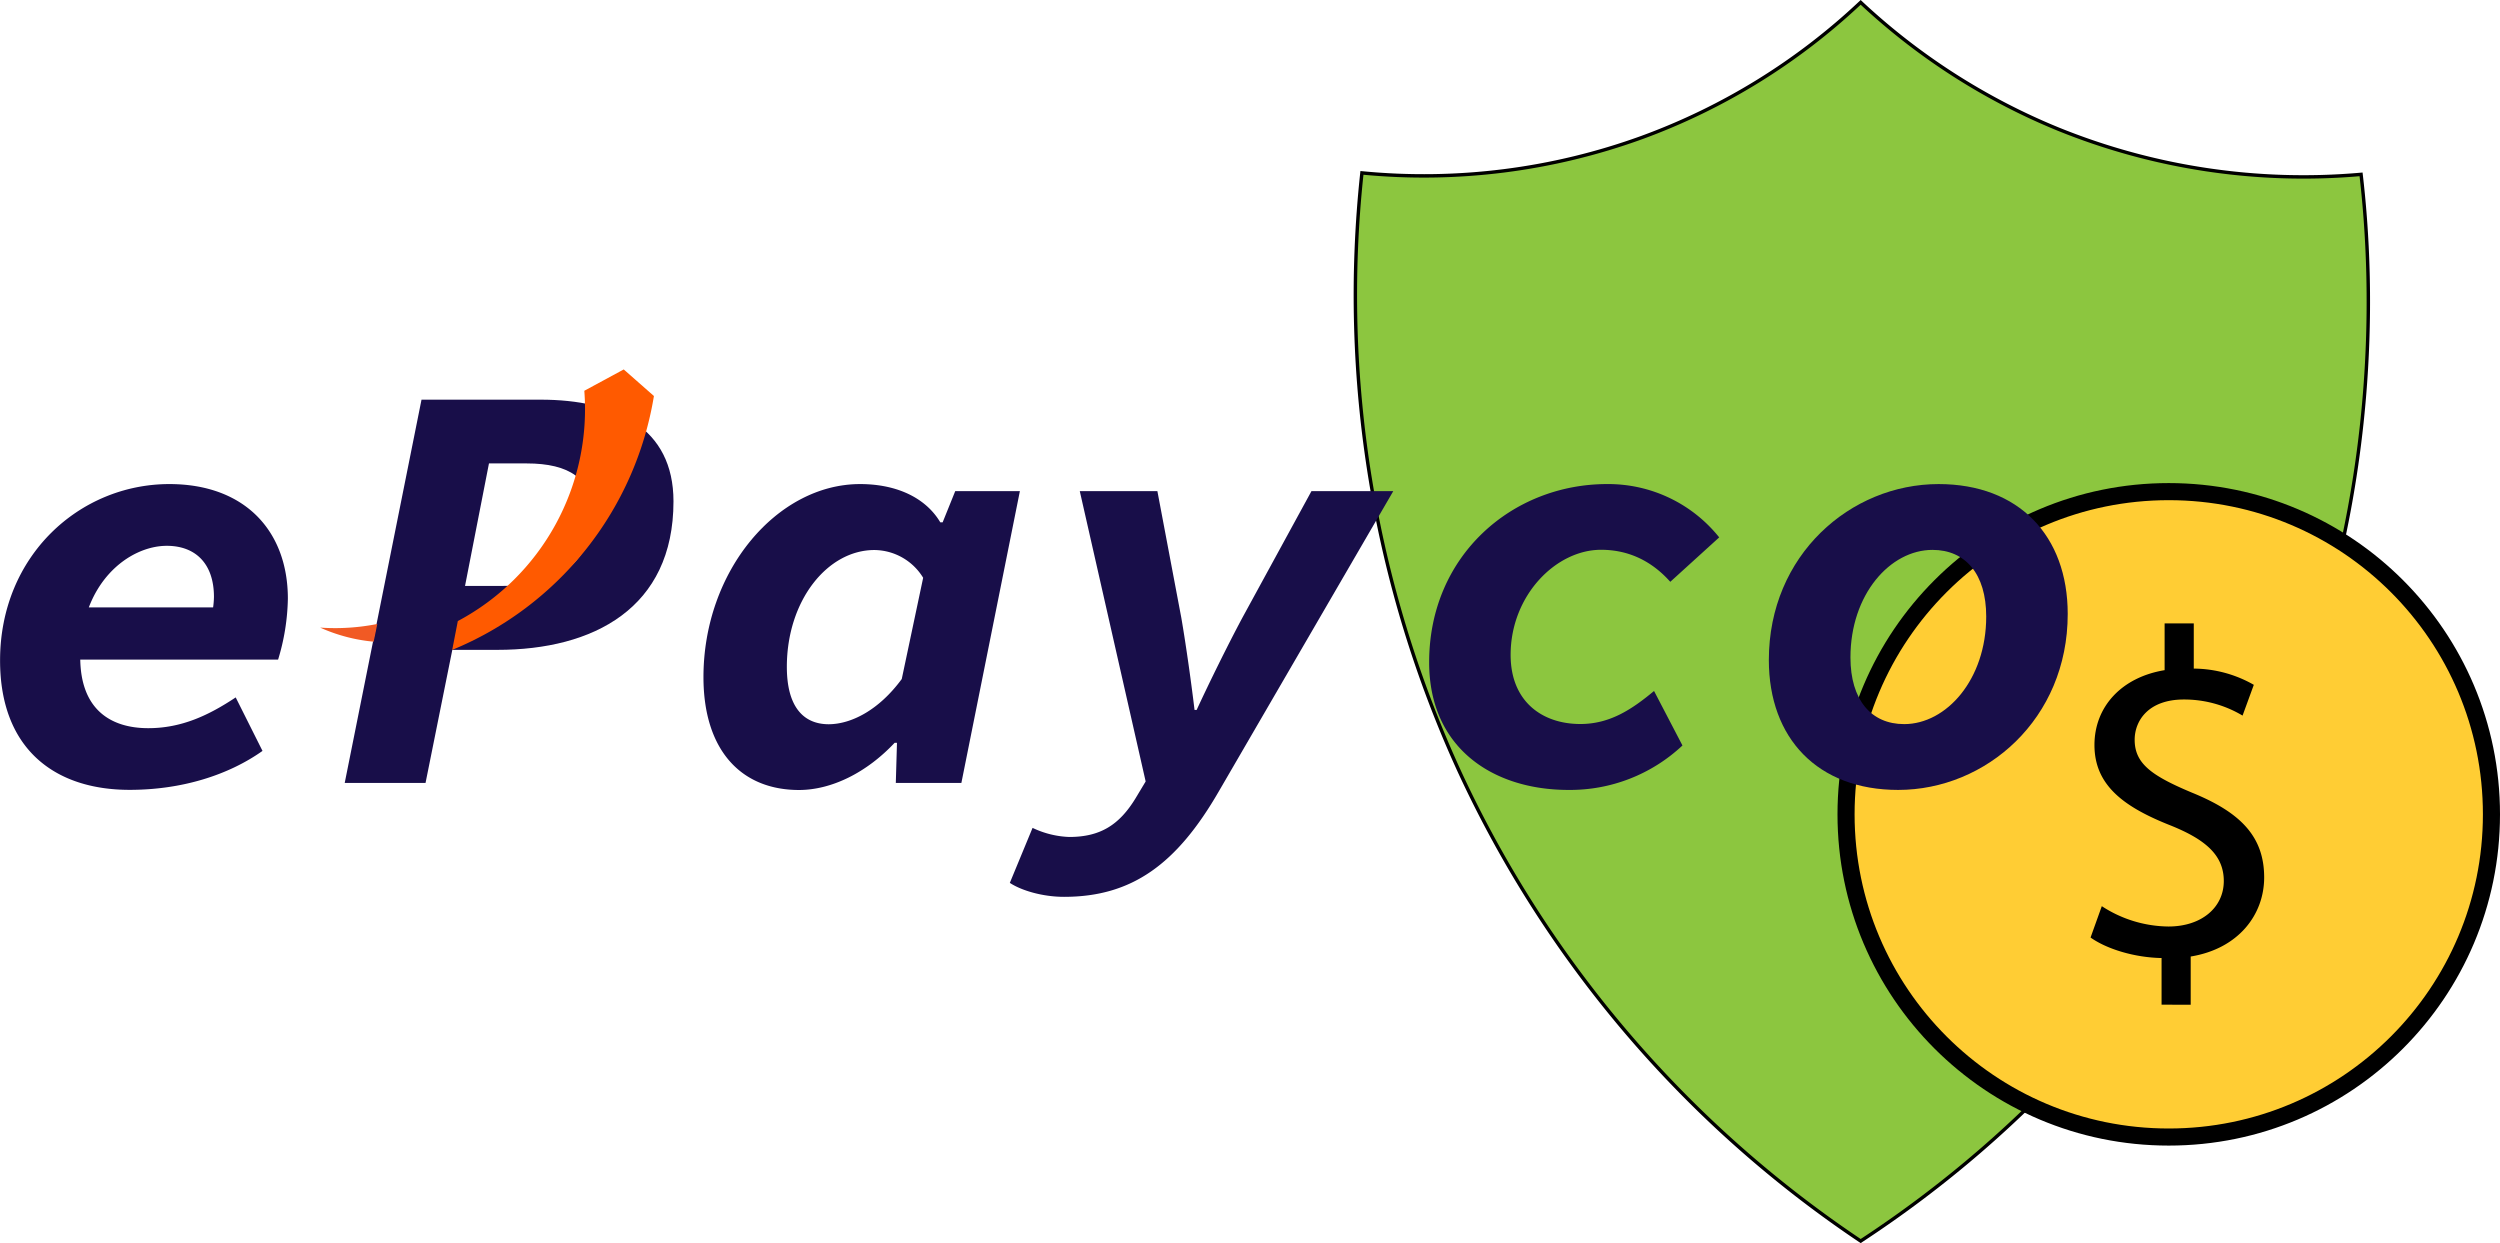
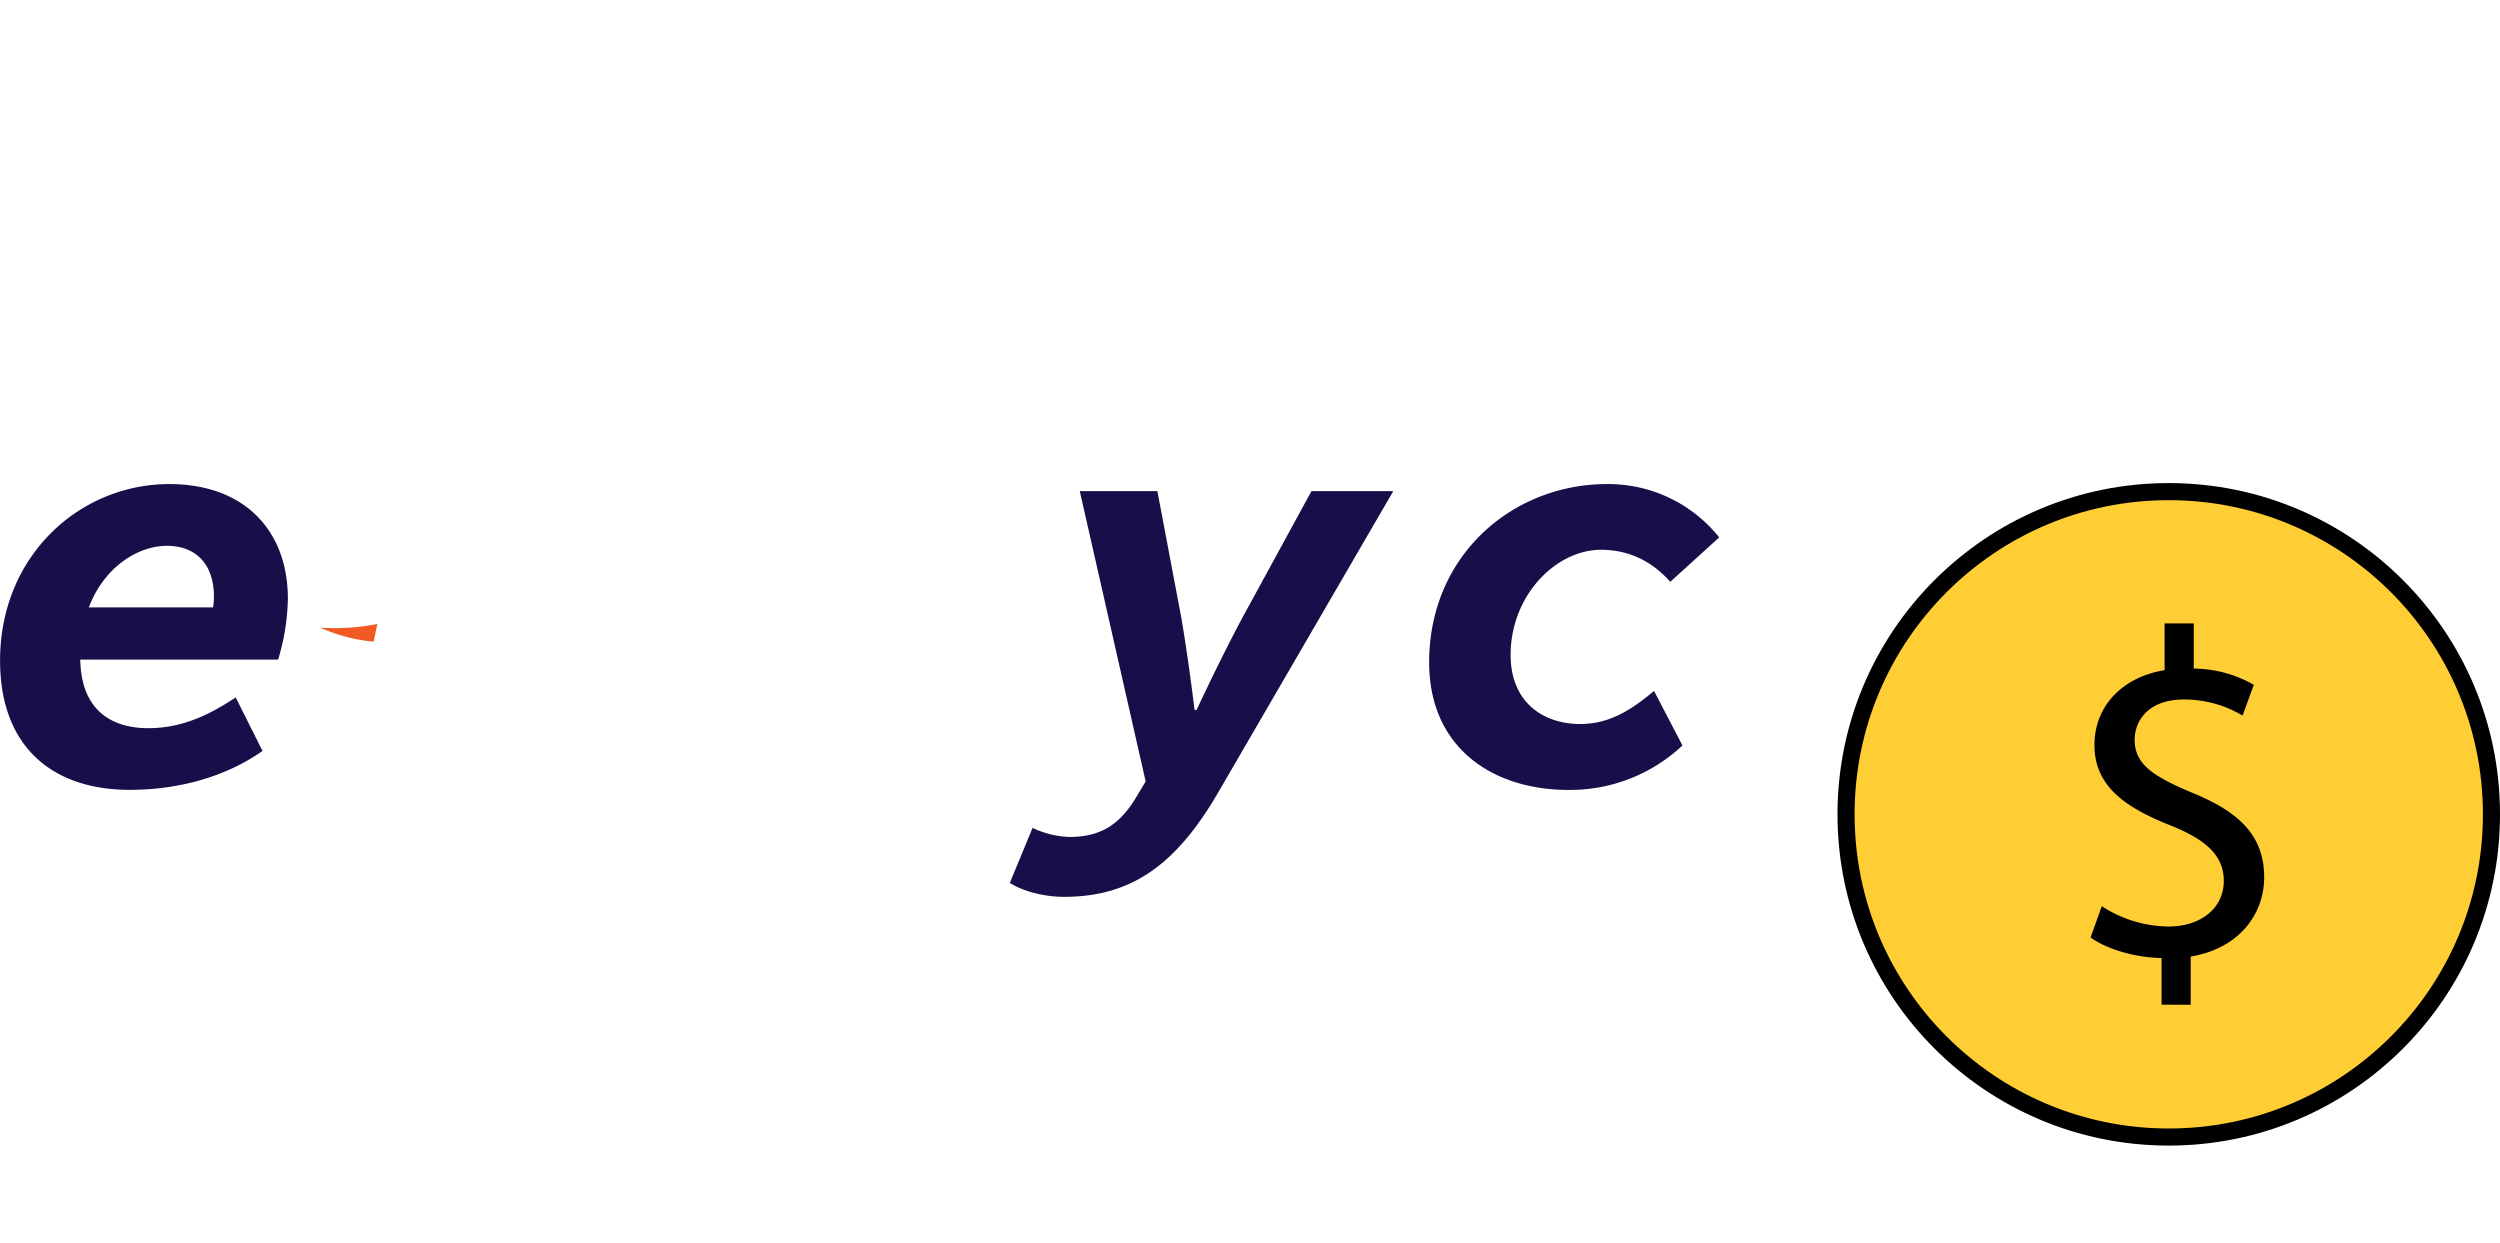
<svg xmlns="http://www.w3.org/2000/svg" viewBox="0 0 731.24 363.64">
  <defs>
    <style>.cls-1{fill:#8cc63f;}.cls-1,.cls-2{stroke:#000;stroke-miterlimit:10;}.cls-2{fill:#ffcd34;stroke-width:5px;}.cls-3{fill:#180e49;}.cls-4{fill:#ff5a00;}.cls-5{fill:#f15a24;}</style>
  </defs>
  <g id="Capa_2" data-name="Capa 2">
    <g id="Capa_1-2" data-name="Capa 1">
-       <path class="cls-1" d="M552.22.69a186.55,186.55,0,0,1-64,39.53,186.87,186.87,0,0,1-81.88,10.35A334.16,334.16,0,0,0,435.05,226.1,334.19,334.19,0,0,0,552.22,363,329.48,329.48,0,0,0,666.58,234.57C706.44,154.37,702,80.48,698.58,51a190.9,190.9,0,0,1-88.7-13.29A189.59,189.59,0,0,1,552.22.69Z" transform="translate(-7.98)" />
      <circle class="cls-2" cx="634.35" cy="238.19" r="94.39" />
      <path d="M640.23,293.86V280.22c-7.88-.14-16-2.61-20.77-6l3.29-9.17A36.22,36.22,0,0,0,642.24,271c9.7,0,16.19-5.58,16.19-13.3,0-7.5-5.26-12.07-15.34-16.17-13.85-5.44-22.49-11.79-22.49-23.61,0-11.27,8-19.84,20.52-21.9V182.34h8.53v13.22a35.82,35.82,0,0,1,17.56,4.75l-3.29,9a33.3,33.3,0,0,0-17.16-4.71c-10.45,0-14.4,6.27-14.4,11.78,0,7,5,10.54,16.82,15.49,14,5.72,21.06,12.7,21.06,24.78,0,10.84-7.46,20.83-21.49,23.13v14.11Z" transform="translate(-7.98)" />
      <path class="cls-3" d="M8,193.19c0-30.72,23.35-51.6,49.51-51.6,22.08,0,34.67,13.71,34.67,33.53a64.38,64.38,0,0,1-2.86,17.82H25.58l2.58-15.28H76.31l-6.75,3.57a26,26,0,0,0,1-6.63c0-9.72-5.38-14.95-13.79-14.95-11,0-25.32,10.71-25.32,32.61,0,15.36,9,20.73,19.9,20.73,9.76,0,17.71-3.78,25.57-9l7.84,15.65c-10,7.08-23.61,11.39-38.85,11.39C24,231.05,8,219.06,8,193.19Z" transform="translate(-7.98)" />
-       <path class="cls-3" d="M131.27,116.9h34.82c21.95,0,38.88,8.16,38.88,29.75,0,31.29-23.49,43.43-51.47,43.43H140.28L132.45,229H108.81Zm23.59,54.48c16.94,0,26.35-7.31,26.35-21.27,0-10.05-6.71-14.56-19.18-14.56H151l-7,35.83Z" transform="translate(-7.98)" />
-       <path class="cls-3" d="M213.74,198.06c0-31.16,21.58-56.47,45.8-56.47,11.24,0,19.44,4.37,23.47,11.19h.69l3.68-9.12h18.91L289.18,229H270l.34-11.73h-.69c-8.15,8.69-18.42,13.8-28,13.8C224.59,231.05,213.74,219.25,213.74,198.06Zm58,.55L278,169a16.89,16.89,0,0,0-14.25-8.12c-13.76,0-25.62,14.79-25.62,34.17,0,11.68,4.84,16.79,12.27,16.79C256.9,211.8,265,207.79,271.74,198.61Z" transform="translate(-7.98)" />
      <path class="cls-3" d="M303.35,258.24,310,242.15a27.06,27.06,0,0,0,10.72,2.66c9.08,0,14.63-3.53,19.36-11.24l3-5-19.27-84.92h22.7l7,37.05c1.43,8.27,3,19.68,3.87,26.95H358c3.34-7.27,8.94-18.68,13.36-26.95l20.22-37.05h23.93l-51,87.77c-12.29,21.3-25.4,30.9-45.28,30.9C313,262.33,306.79,260.5,303.35,258.24Z" transform="translate(-7.98)" />
      <path class="cls-3" d="M426,193.74c0-31.31,24.38-52.15,52-52.15a41.56,41.56,0,0,1,32.84,15.59l-14.31,13c-5.64-6.33-12.51-9.37-20.25-9.37-13.23,0-26.45,13.38-26.45,30.74,0,13.76,9.37,20.22,20.38,20.22,8.56,0,14.95-4.15,21.57-9.66l8.31,15.94a48,48,0,0,1-33.34,13C444.5,231.05,426,218.66,426,193.74Z" transform="translate(-7.98)" />
-       <path class="cls-3" d="M525.36,193.05c0-30.73,23.9-51.46,49.65-51.46,23.45,0,37.77,15.09,37.77,38,0,30.73-23.9,51.46-49.6,51.46C539.67,231.05,525.36,216,525.36,193.05Zm63.58-12.72c0-12.45-6.07-19.49-15.71-19.49-12.38,0-24,13-24,31.47,0,12.45,6.07,19.49,15.71,19.49C577.28,211.8,588.94,198.77,588.94,180.33Z" transform="translate(-7.98)" />
-       <path class="cls-4" d="M141.89,181.66a70.2,70.2,0,0,0,37-67.36l11.53-6.24,8.83,7.77a97.27,97.27,0,0,1-59,74.26Q141.07,185.88,141.89,181.66Z" transform="translate(-7.98)" />
      <path class="cls-5" d="M118.33,182.51c-1.65.33-3.42.61-5.3.82a62.74,62.74,0,0,1-11.41.24,49.12,49.12,0,0,0,15.65,4.12C117.62,186,118,184.24,118.33,182.51Z" transform="translate(-7.98)" />
    </g>
  </g>
</svg>